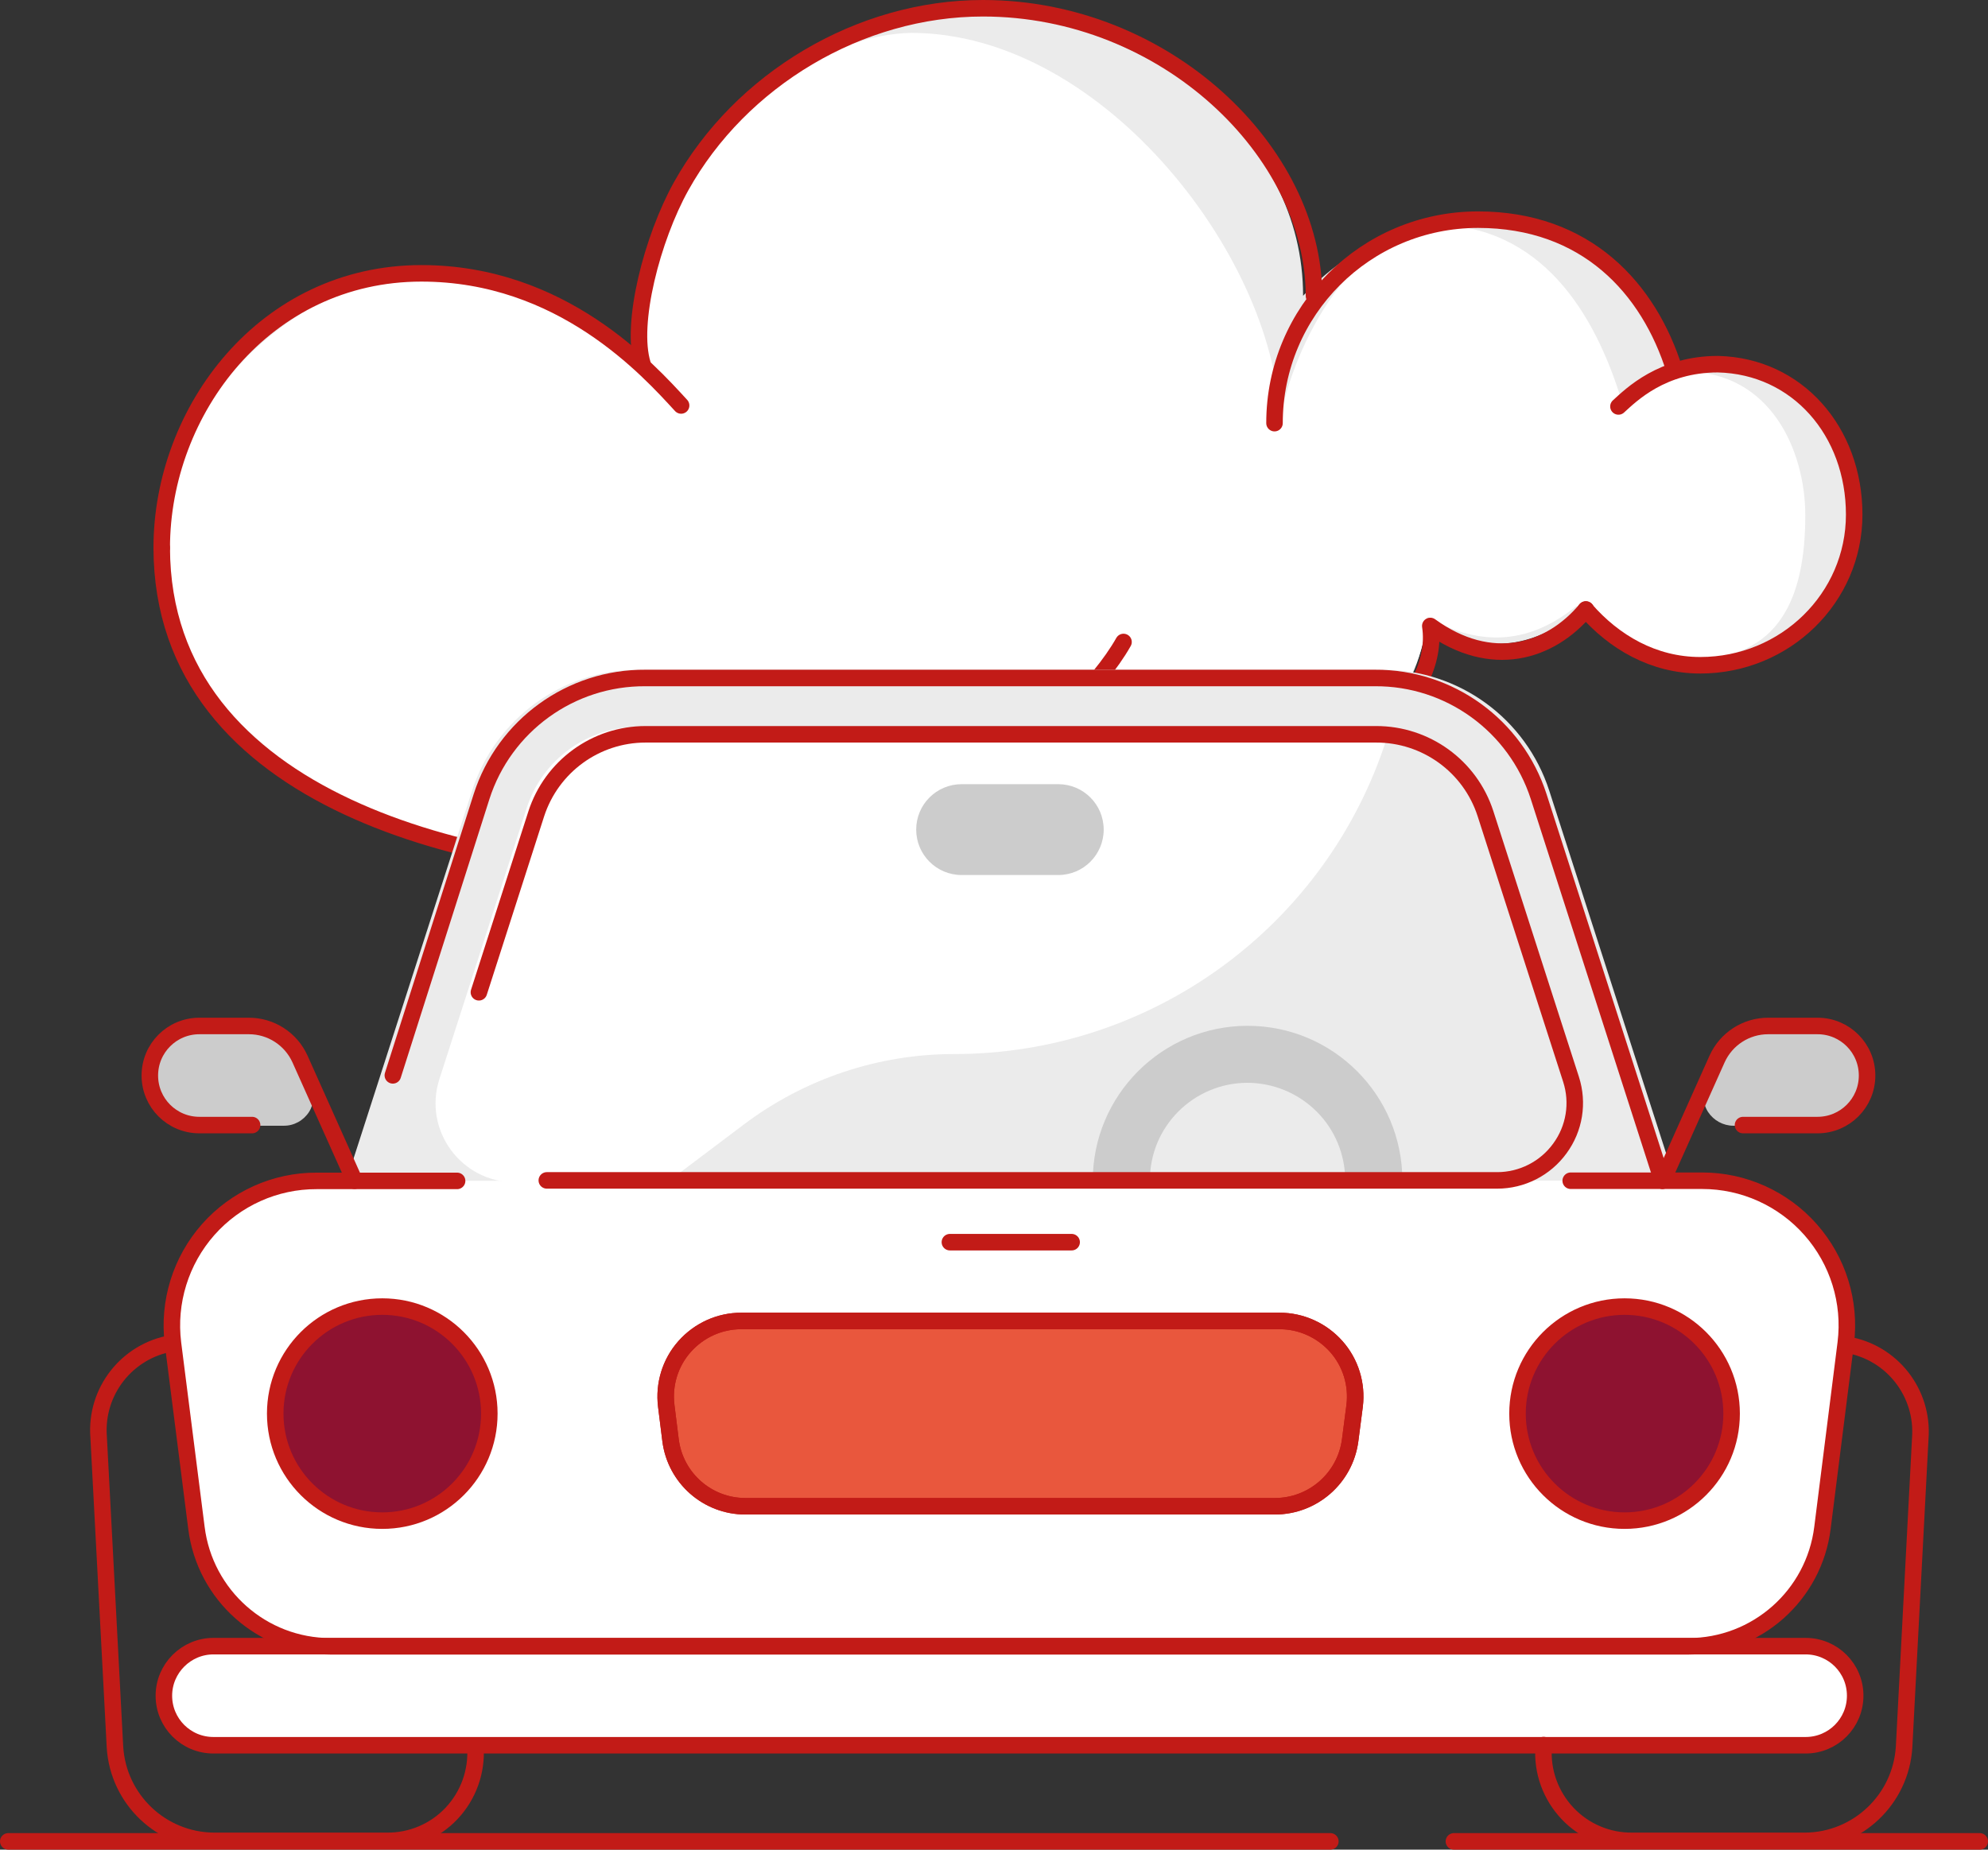
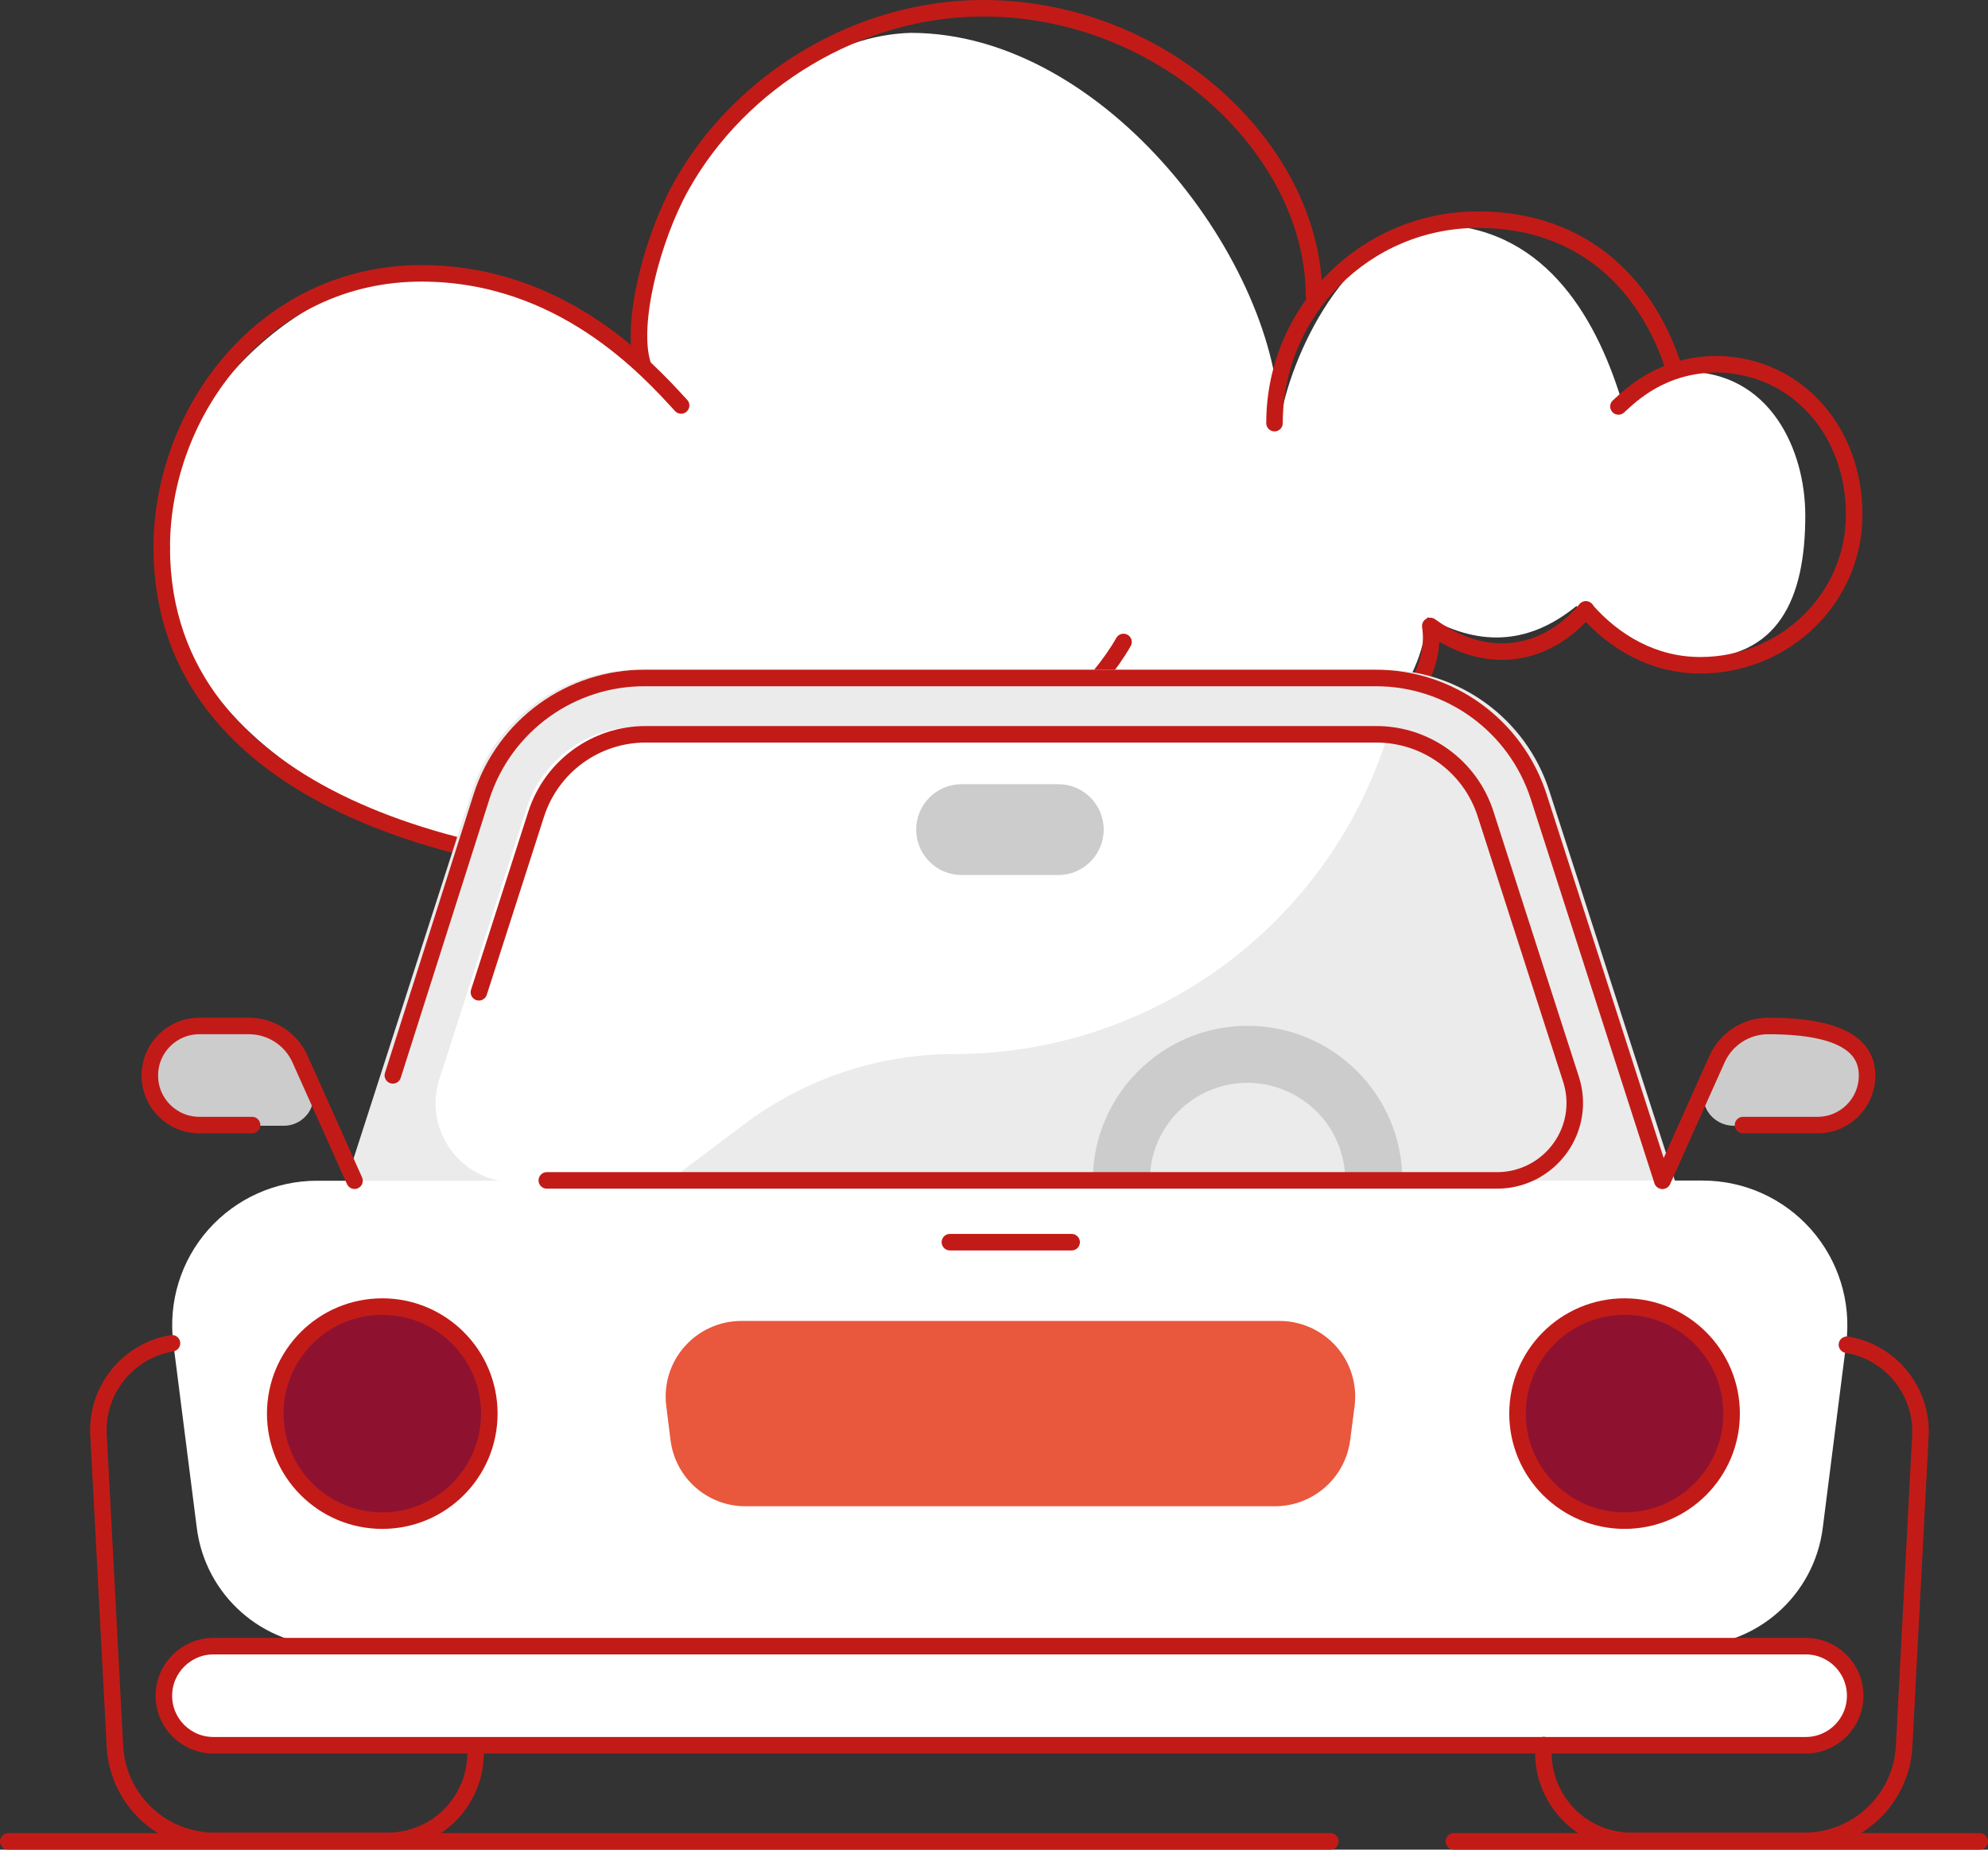
<svg xmlns="http://www.w3.org/2000/svg" width="120.34px" height="111.99px" viewBox="0 0 120.34 111.99" version="1.1">
  <rect x="0" y="0" width="120.34" height="111.99" fill="#333333" stroke="none" />
  <title>01_Basics/07_icons/06_illustrations_128x128/Product/z15-vehicle</title>
  <g id="Page-1" stroke="none" stroke-width="1" fill="none" fill-rule="evenodd">
    <g id="PICTOGRAMMES_PRODUITS_PRO" transform="translate(-591.5, -201.007)">
      <g id="01_Basics/07_icons/06_illustrations_128x128/Product/z15-vehicle" transform="translate(588, 193)">
        <polygon id="BG" fill-opacity="0" fill="#FFFFFF" points="0 128 128 128 128 0 0 0" />
        <g id="Illustration-128px_Product-z15-vehicle" transform="translate(4, 8.47)">
          <g id="cloud" transform="translate(9.27, -0)">
-             <path d="M30.65,52.447 C39.36,52.537 46.8,49.377 53.25,43.637 C63.73,50.127 75.67,46.217 76.53,37.297 C80.01,39.237 83.03,38.777 85.73,36.617 C87.47,38.577 90.07,39.817 92.97,39.817 C98.22,39.817 102.48,35.737 102.48,30.697 C102.48,25.657 98.22,21.577 92.97,21.577 C92.25,21.577 91.97,21.577 91.3,21.717 L91.29,21.727 C89.77,16.597 84.95,12.837 79.23,12.837 C75.36,12.927 71.97,14.437 69.11,17.447 C69.11,7.827 59.94,0.687 48.66,0.027 C35.86,-0.723 27.67,14.267 29.13,21.577 C27.39,19.407 21.23,16.077 13.76,16.207 C4.53,16.887 -0.41,26.007 0.08,34.217 L0.08,34.217 C0.08,45.537 13.32,52.037 30.65,52.447" id="Path" fill="#EBEBEB" fill-rule="nonzero" />
            <path d="M0.02,32.707 C0.32,45.047 15.69,52.447 30.64,52.447 C39.18,52.537 47.5,48.987 53.82,43.247 C64.09,49.737 75.79,45.827 76.64,36.907 C80.05,38.847 83.01,38.387 85.66,36.227 C87.37,38.187 89.91,39.427 92.75,39.427 C97.9,39.427 99.51,35.777 99.51,30.747 C99.51,26.787 97.39,22.037 92.24,22.037 C90.91,22.097 89.57,22.967 88.51,24.197 C87.02,19.067 83.96,13.467 77.51,13.147 C71.76,13.447 68.26,21.217 67.68,25.217 C67.68,15.597 57.21,1.527 45.37,1.527 C35.85,1.787 27.66,14.367 29.11,21.597 C27.3,20.507 21.01,15.857 15.72,16.097 C7.63,16.387 -0.46,25.157 0.02,32.707 Z" id="Path" fill="#FFFFFF" fill-rule="nonzero" />
            <path d="M69.77,17.457 C69.77,8.747 60.8,0.037 49.73,0.037 C42.27,0.037 35.06,4.357 31.46,10.817 C29.72,13.947 28.36,19.127 29.13,21.597" id="Path" stroke="#C21B17" stroke-linecap="round" stroke-linejoin="round" />
            <path d="M67.38,25.157 C67.38,18.357 72.89,12.837 79.7,12.837 C86.23,12.837 90.04,16.967 91.6,21.977" id="Path" stroke="#C21B17" stroke-linecap="round" stroke-linejoin="round" />
            <g id="Group" transform="translate(0.02, 16.087)" stroke="#C21B17" stroke-linecap="round" stroke-linejoin="round">
              <path d="M31.44,8 C29.44,5.82 24.21,-3.55271368e-15 15.72,-3.55271368e-15 C6.25,-3.55271368e-15 -1.77635684e-15,8.31 -1.77635684e-15,16.62" id="Path" />
              <path d="M58.22,22.32 C55.25,27.57 44.19,36.38 32.05,36.36 C19.26,36.36 0.03,32.12 0,16.62" id="Path" />
            </g>
            <path d="M55.27,44.267 C57.03,45.957 60.78,47.137 63.93,47.127 C71.83,47.137 77.47,41.767 76.81,37.437 C80.49,40.107 84.05,39.047 86.23,36.437" id="Path" stroke="#C21B17" stroke-linecap="round" stroke-linejoin="round" />
            <path d="M88.2,24.147 C88.96,23.457 90.83,21.587 94.22,21.587 C99.03,21.697 102.47,25.657 102.47,30.697 C102.47,35.737 98.3,39.817 93.15,39.817 C90.31,39.817 87.93,38.407 86.22,36.447" id="Path" stroke="#C21B17" stroke-linecap="round" stroke-linejoin="round" />
          </g>
          <g id="shadow_10_" transform="translate(20.44, 40.087)" fill-rule="nonzero">
            <path d="M0.01,31.03 L7.86,7.63 C9.32,3.35 13.49,0.47 18.18,0.49 L61.48,0.49 C66.16,0.47 70.33,3.35 71.8,7.63 L79.7,31.03 L0.01,31.03 Z" id="Path" fill="#FFFFFF" />
            <path d="M72.06,7.32 C70.89,3.69 67.88,1.06 64.26,0.27 L62.99,4.2 C59.33,15.57 48.75,23.27 36.81,23.27 L36.81,23.27 C32.22,23.27 27.75,24.77 24.08,27.54 L19.45,31.03 L79.69,31.03 L72.06,7.32 Z" id="Path" fill="#EBEBEB" />
            <path d="M80.48,31.03 L72.84,7.32 C71.43,2.96 67.37,-1.42108547e-14 62.79,-1.42108547e-14 L17.69,-1.42108547e-14 C13.11,-1.42108547e-14 9.05,2.96 7.64,7.32 L0,31.03 L1.94,34.83 L15.66,31.03 L10.21,31.03 C6.97,31.03 4.66,27.87 5.66,24.78 L10.94,8.38 C11.88,5.45 14.61,3.46 17.69,3.46 L62.79,3.46 C65.87,3.46 68.59,5.45 69.54,8.38 L73.62,21.05 L74.82,24.78 C75.81,27.87 73.51,31.03 70.27,31.03 L58.95,31.03 L58.95,34.72 L78.87,34.72 L78.87,31.2 L80.48,31.03 Z" id="Path" fill="#EBEBEB" />
          </g>
          <g id="Color_10_" transform="translate(8.57, 47.017)" fill-rule="nonzero">
            <path d="M3.85,52.19 L100.23,52.19 C101.89,52.19 103.23,53.53 103.23,55.19 L103.23,55.19 C103.23,56.85 101.89,58.19 100.23,58.19 L3.85,58.19 C2.19,58.19 0.85,56.85 0.85,55.19 L0.85,55.19 C0.85,53.54 2.2,52.19 3.85,52.19 Z" id="Rectangle_230_" fill="#FFFFFF" />
            <path d="M63.71,24.01 L10.12,24.01 C7.61,24.01 5.22,25.08 3.55,26.96 C1.88,28.84 1.11,31.35 1.42,33.84 L2.84,45.01 C3.35,49.11 6.83,52.19 10.96,52.19 L93.15,52.19 C97.28,52.19 100.76,49.11 101.27,45.01 L102.69,33.83 C103,31.34 102.22,28.84 100.56,26.96 C98.9,25.08 96.51,24 94,24 L63.71,24 L63.71,24.01 Z" id="Path_1378_" fill="#FFFFFF" />
            <path d="M94.22,18.1 L94.87,16.68 C95.42,15.46 96.63,14.68 97.96,14.68 L100.95,14.68 C102.61,14.68 103.95,16.02 103.95,17.68 L103.95,17.68 C103.95,19.34 102.61,20.68 100.95,20.68 L95.86,20.68 C95.24,20.68 94.66,20.36 94.32,19.84 C93.99,19.32 93.95,18.66 94.22,18.1 L94.22,18.1 Z" id="Path_1377_" fill="#CCCCCC" />
            <path d="M9.74,18.1 L9.09,16.68 C8.54,15.46 7.33,14.68 6,14.68 L3,14.68 C1.34,14.68 -1.77635684e-15,16.02 -1.77635684e-15,17.68 L-1.77635684e-15,17.68 C-1.77635684e-15,19.34 1.34,20.68 3,20.68 L8.09,20.68 C8.72,20.69 9.3,20.37 9.64,19.84 C9.96,19.33 10,18.66 9.74,18.1 L9.74,18.1 Z" id="Path_1376_" fill="#CCCCCC" />
            <circle id="Oval_88_" fill="#8E1230" cx="89.27" cy="38.11" r="6.48" />
            <circle id="Oval_87_" fill="#8E1230" cx="14.07" cy="38.11" r="6.48" />
            <path d="M49.14,3.55271368e-15 L54.99,3.55271368e-15 C56.51,3.55271368e-15 57.74,1.23 57.74,2.75 L57.74,2.75 C57.74,4.27 56.51,5.5 54.99,5.5 L49.14,5.5 C47.62,5.5 46.39,4.27 46.39,2.75 L46.39,2.75 C46.39,1.23 47.62,3.55271368e-15 49.14,3.55271368e-15 Z" id="Rectangle_223_" fill="#CCCCCC" />
            <path d="M68.1,43.72 L36.05,43.72 C33.75,43.72 31.81,42.01 31.52,39.72 L31.26,37.64 C31.1,36.34 31.5,35.03 32.37,34.05 C33.24,33.07 34.48,32.5 35.8,32.5 L68.39,32.5 C69.7,32.5 70.95,33.07 71.82,34.05 C72.69,35.03 73.09,36.34 72.93,37.64 L72.66,39.72 C72.36,42.01 70.41,43.72 68.1,43.72 L68.1,43.72 Z" id="Path_1375_" fill="#E9573D" />
            <path d="M66.42,18.08 C67.99,18.08 69.5,18.7 70.62,19.81 C71.74,20.92 72.36,22.43 72.36,24 L75.82,24 C75.82,18.82 71.62,14.63 66.45,14.63 C61.28,14.63 57.08,18.83 57.08,24 L60.54,24 C60.52,20.75 63.16,18.1 66.42,18.08 L66.42,18.08 Z" id="Path_1374_" fill="#CCCCCC" />
          </g>
          <g id="outline_14_" transform="translate(0, 40.587)" stroke="#C21B17" stroke-linecap="round" stroke-linejoin="round">
            <line x1="2.22044605e-16" y1="70.44" x2="80.03" y2="70.44" id="Path_1373_" />
-             <path d="M94.58,30.44 L102.54,30.44 C105.05,30.44 107.44,31.52 109.1,33.4 C110.76,35.28 111.54,37.78 111.23,40.27 L109.82,51.45 C109.31,55.55 105.83,58.63 101.7,58.63 L19.51,58.63 C15.38,58.63 11.9,55.55 11.39,51.45 L9.97,40.28 C9.66,37.79 10.44,35.28 12.1,33.4 C13.76,31.52 16.16,30.44 18.67,30.45 L27.17,30.45" id="Path_1372_" />
            <line x1="87.51" y1="70.44" x2="119.34" y2="70.44" id="Path_1371_" />
-             <path d="M76.67,50.15 L44.62,50.15 C42.32,50.15 40.38,48.44 40.09,46.15 L39.83,44.07 C39.67,42.77 40.07,41.46 40.94,40.48 C41.81,39.5 43.05,38.93 44.37,38.93 L76.96,38.93 C78.27,38.93 79.52,39.5 80.39,40.48 C81.26,41.46 81.66,42.77 81.5,44.07 L81.23,46.15 C80.93,48.44 78.98,50.15 76.67,50.15 L76.67,50.15 Z" id="Path_1370_" />
            <path d="M23.28,24.06 L28.65,7.18 C30.03,2.88 34.05,-0.03 38.57,3.55271368e-15 L82.72,3.55271368e-15 C87.24,-0.03 91.25,2.88 92.64,7.18 L100.12,30.43" id="Path_1360_" />
            <path d="M28.49,19.03 L31.96,8.23 C32.89,5.36 35.56,3.41 38.58,3.41 L82.79,3.41 C85.81,3.4 88.49,5.34 89.42,8.21 L93.42,20.64 L94.6,24.3 C95.06,25.73 94.81,27.28 93.92,28.49 C93.04,29.7 91.63,30.42 90.13,30.42 L32.6,30.42" id="Path_1359_" />
            <path d="M12.42,58.62 L108.8,58.62 C110.46,58.62 111.8,59.96 111.8,61.62 L111.8,61.62 C111.8,63.28 110.46,64.62 108.8,64.62 L12.42,64.62 C10.76,64.62 9.42,63.28 9.42,61.62 L9.42,61.62 C9.42,59.97 10.77,58.62 12.42,58.62 Z" id="Rectangle_207_" />
-             <path d="M100.14,30.44 L103.44,23.07 C103.99,21.85 105.2,21.07 106.53,21.07 L109.52,21.07 C111.18,21.07 112.52,22.41 112.52,24.07 L112.52,24.07 C112.52,25.73 111.18,27.07 109.52,27.07 L105.01,27.07" id="Path_1358_" />
+             <path d="M100.14,30.44 L103.44,23.07 C103.99,21.85 105.2,21.07 106.53,21.07 C111.18,21.07 112.52,22.41 112.52,24.07 L112.52,24.07 C112.52,25.73 111.18,27.07 109.52,27.07 L105.01,27.07" id="Path_1358_" />
            <path d="M20.96,30.44 L17.66,23.07 C17.11,21.85 15.9,21.07 14.57,21.07 L11.57,21.07 C9.91,21.07 8.57,22.41 8.57,24.07 L8.57,24.07 C8.57,25.73 9.91,27.07 11.57,27.07 L14.76,27.07" id="Path_1357_" />
            <line x1="57" y1="34.16" x2="64.37" y2="34.16" id="Path_1356_" />
            <path d="M111.3,40.37 C114.02,40.82 115.95,43.28 115.74,46.04 L114.76,64.74 C114.56,67.9 111.95,70.38 108.78,70.41 L98.32,70.41 C96.84,70.43 95.41,69.83 94.39,68.75 C93.37,67.67 92.84,66.22 92.94,64.74 L92.94,64.61" id="Path_1001_" />
            <path d="M28.28,64.63 L28.28,64.74 C28.37,66.22 27.85,67.67 26.83,68.75 C25.81,69.83 24.38,70.43 22.9,70.41 L12.44,70.41 C9.27,70.38 6.66,67.91 6.46,64.74 L5.47,45.95 C5.26,43.2 7.18,40.74 9.91,40.28" id="Path_982_" />
            <circle id="Oval_47_" cx="97.84" cy="44.54" r="6.48" />
            <circle id="Oval_46_" cx="22.64" cy="44.54" r="6.48" />
-             <path d="M76.67,50.15 L44.62,50.15 C42.32,50.15 40.38,48.44 40.09,46.15 L39.83,44.07 C39.67,42.77 40.07,41.46 40.94,40.48 C41.81,39.5 43.05,38.93 44.37,38.93 L76.96,38.93 C78.27,38.93 79.52,39.5 80.39,40.48 C81.26,41.46 81.66,42.77 81.5,44.07 L81.23,46.15 C80.93,48.44 78.98,50.15 76.67,50.15 L76.67,50.15 Z" id="Path_771_" />
          </g>
        </g>
      </g>
    </g>
  </g>
</svg>